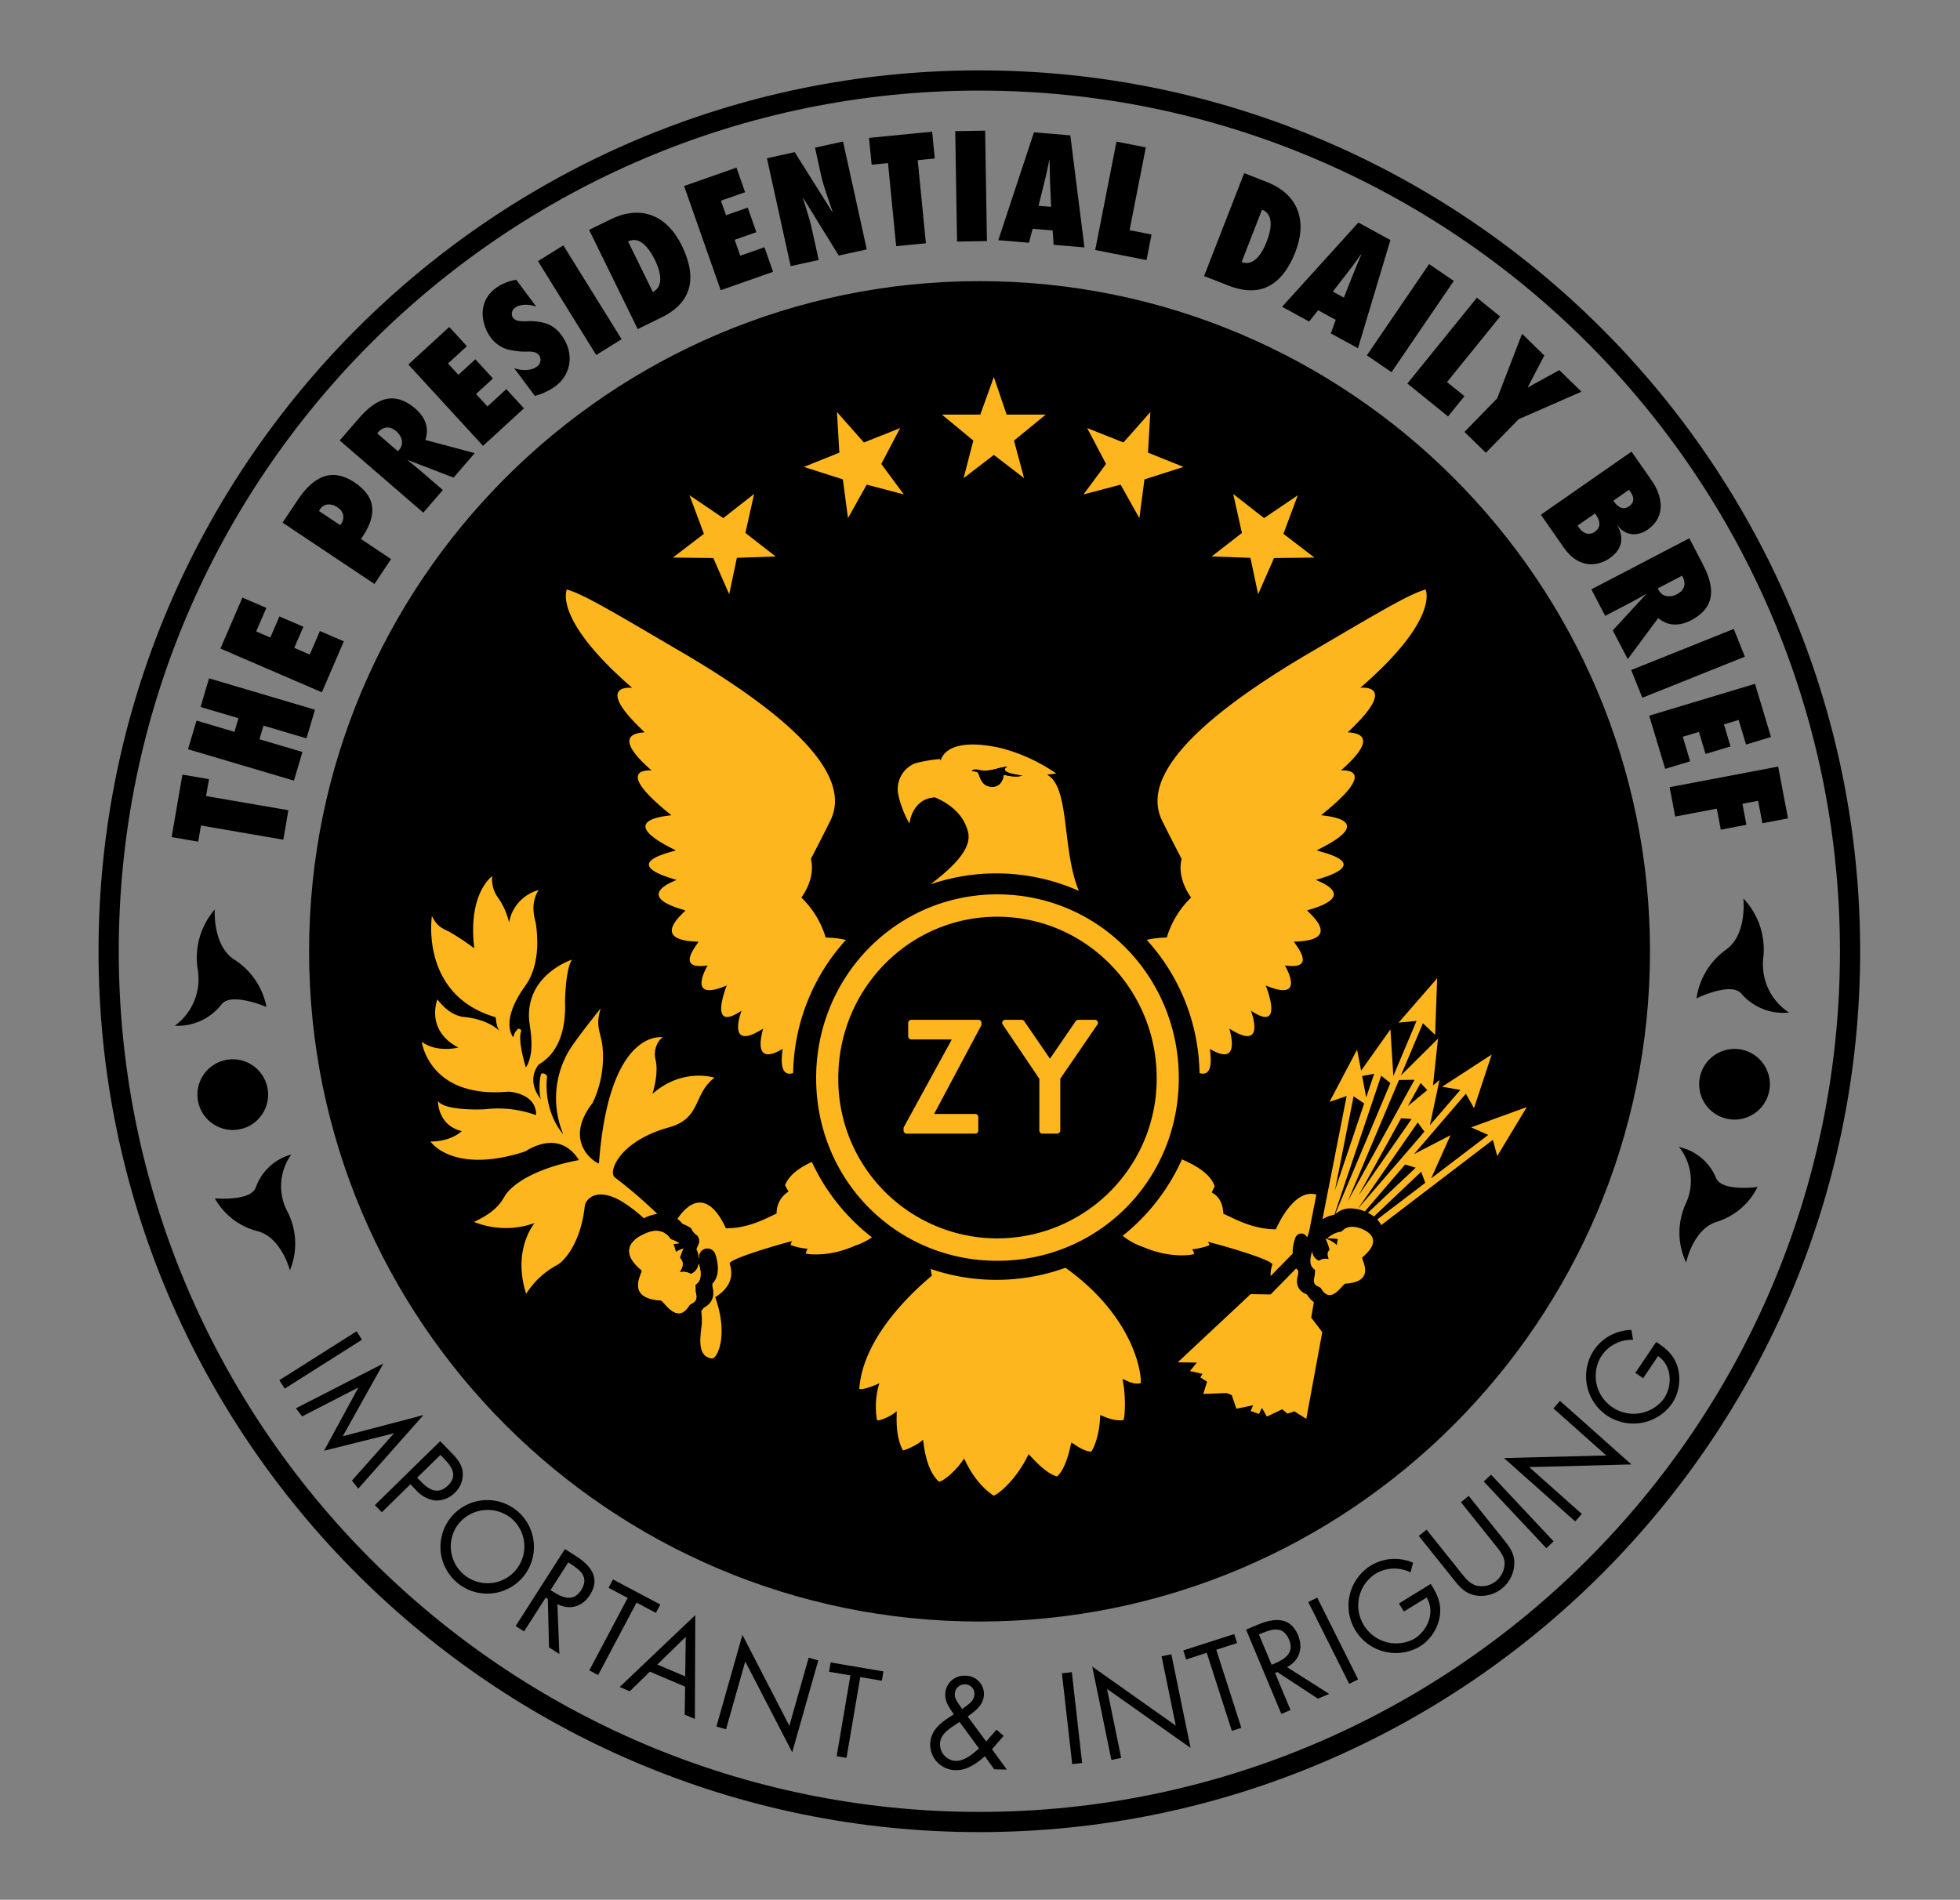
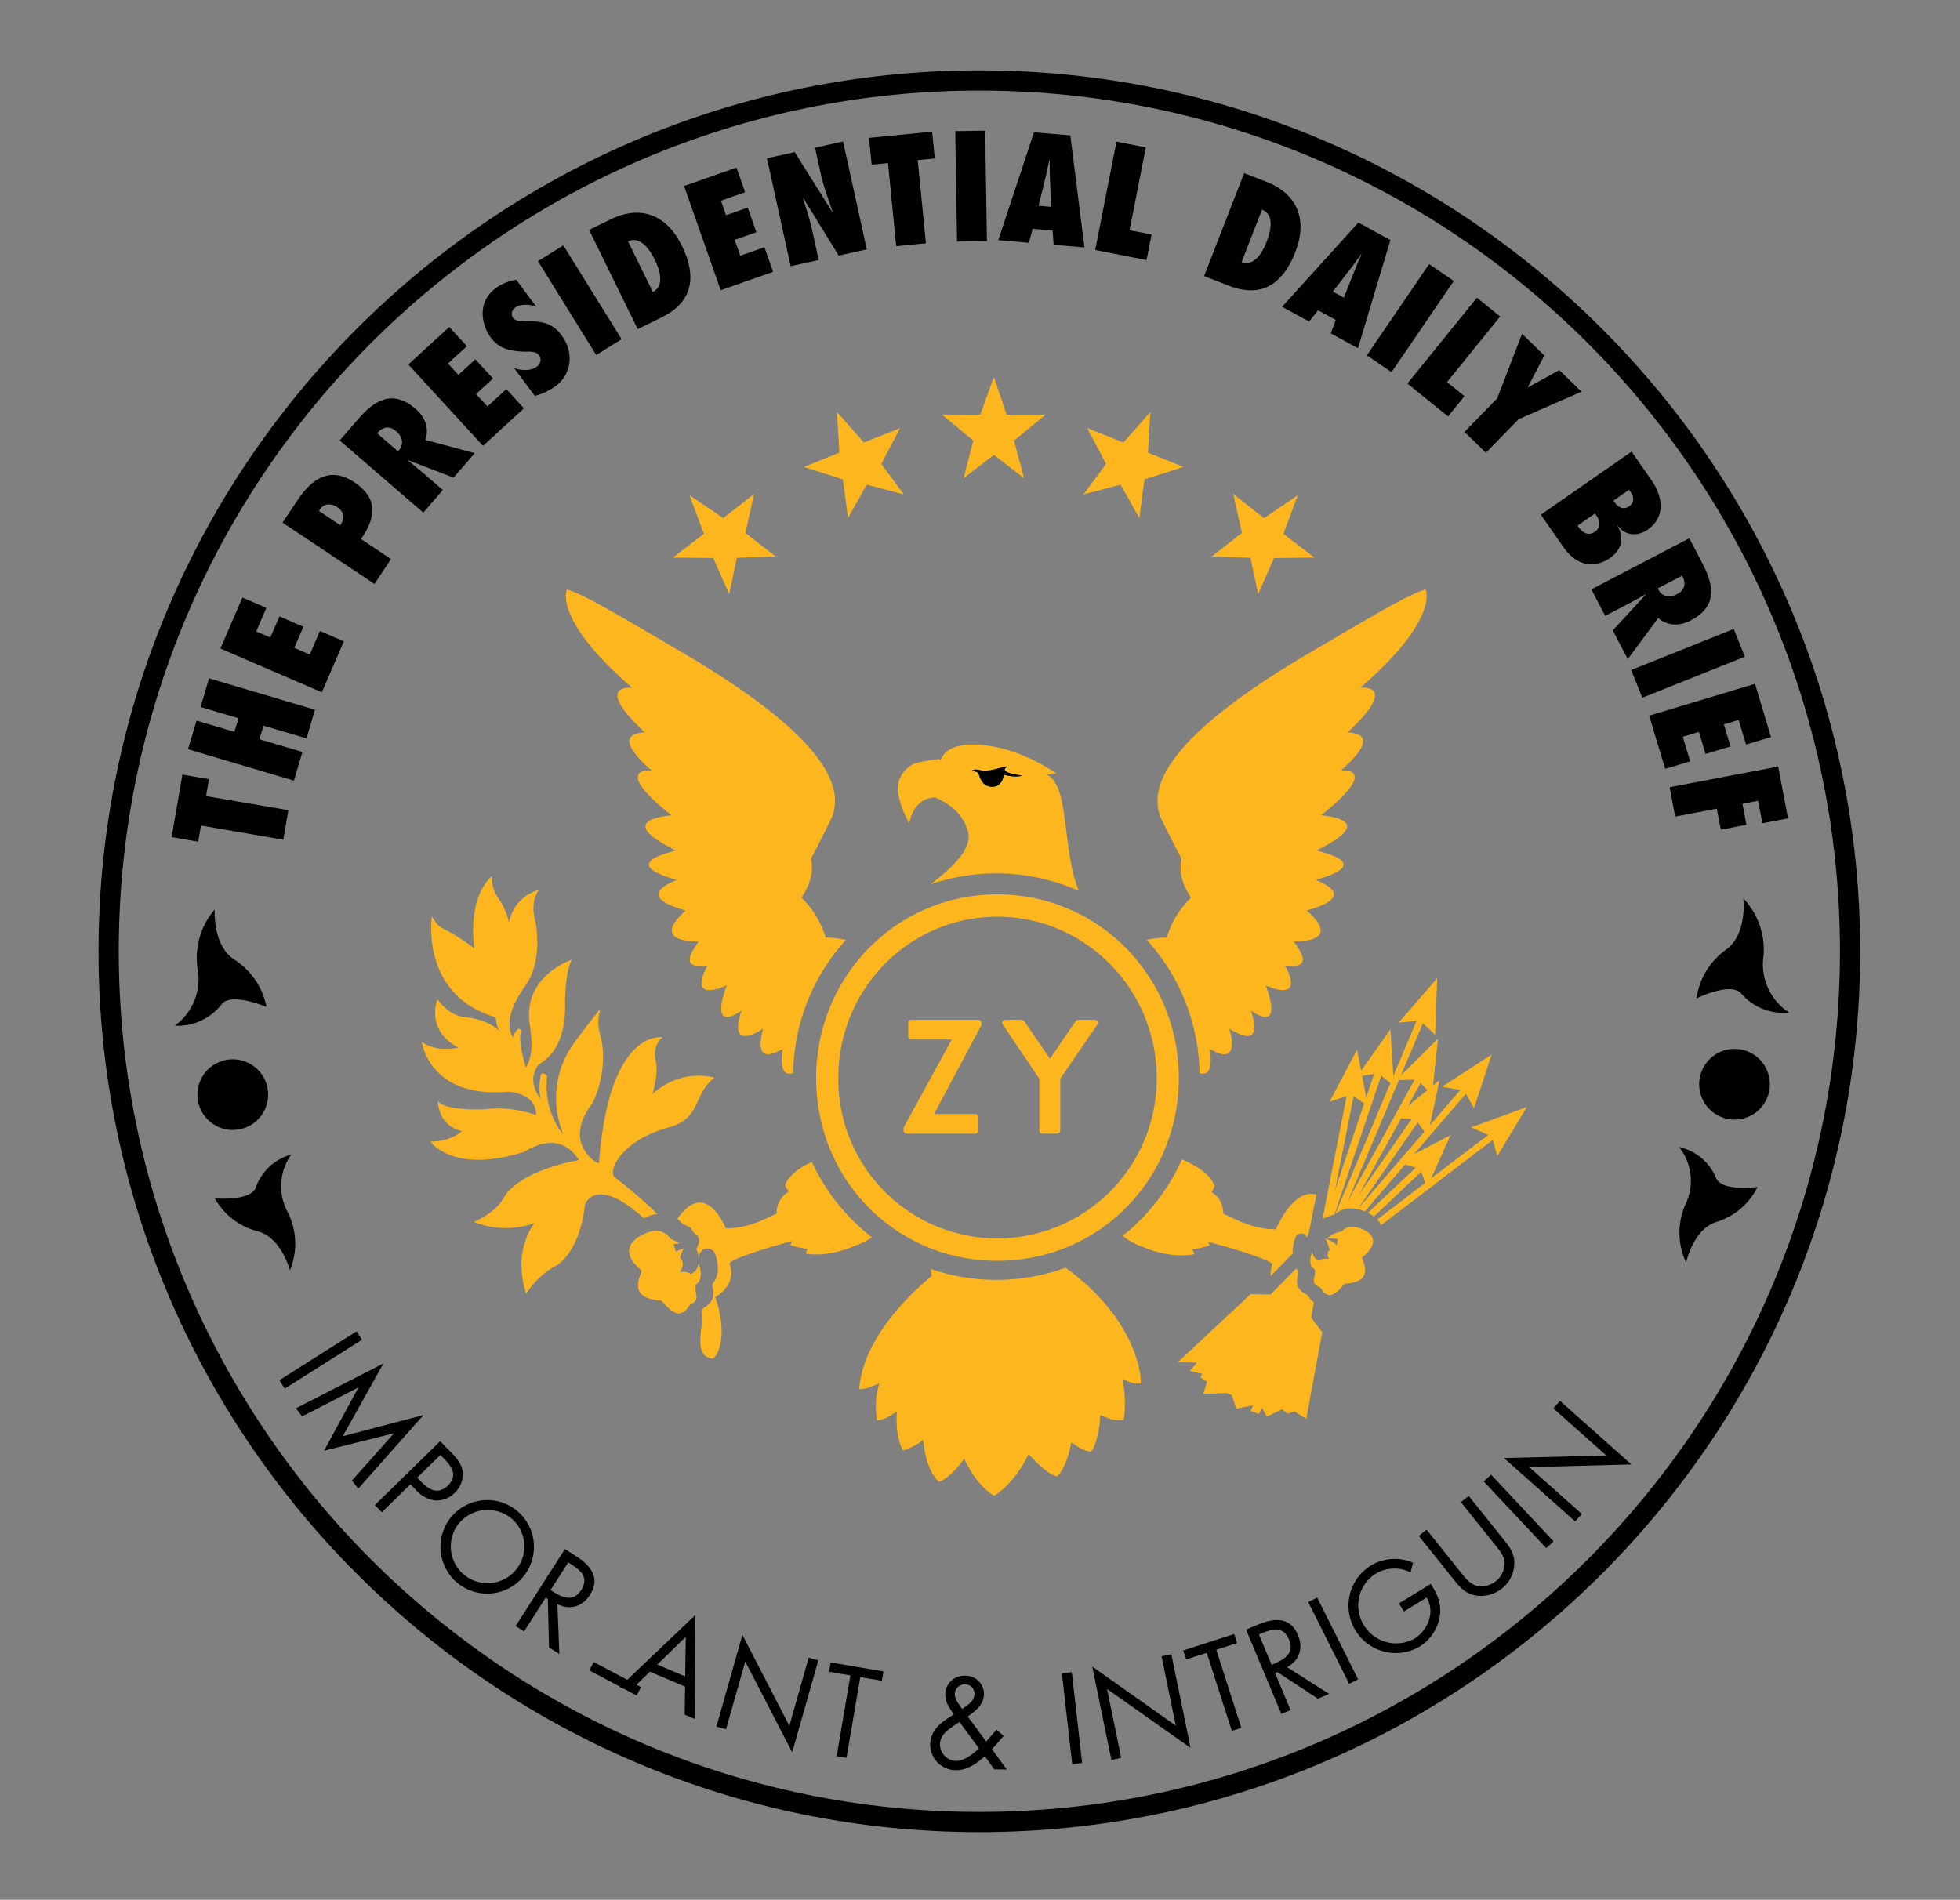
<svg xmlns="http://www.w3.org/2000/svg" width="557" height="540" viewBox="0 0 557 540">
  <rect x="0" y="0" width="557" height="540" fill="#808080" stroke="none" />
  <g id="PDB_logo" data-name="PDB logo" transform="translate(-1136 -1425)">
    <rect id="Rectangle_1546" data-name="Rectangle 1546" width="557" height="540" transform="translate(1136 1425)" fill="none" />
    <g id="PDB_Stamp" data-name="PDB Stamp" transform="translate(1118.148 1413.127)">
-       <path id="path20" d="M87.529,264.1c0-105.049,85.446-190.5,190.5-190.5,105.117,0,190.563,85.446,190.563,190.5,0,105.119-85.446,190.5-190.563,190.5-105.052,0-190.5-85.38-190.5-190.5" transform="translate(18.162 18.186)" />
      <path id="Path_2" data-name="Path 2" d="M296.165,532.644c-138.022,0-250.312-112.321-250.312-250.384S158.143,31.878,296.165,31.878,546.479,144.2,546.479,282.26,434.189,532.644,296.165,532.644Zm0-495.023C161.31,37.621,51.6,147.365,51.6,282.26S161.31,526.9,296.165,526.9s244.57-109.746,244.57-244.641S431.021,37.621,296.165,37.621Z" transform="translate(0 0)" />
      <path id="Path_3" data-name="Path 3" d="M248.554,269.177a18.53,18.53,0,0,0,5.852,3.2c8,3.46,14.427,2.145,14.427,1.977a2.105,2.105,0,0,0-.572-1.317,20.99,20.99,0,0,0,4.945-1.152,2.1,2.1,0,0,0-.426-.989c6.583,1.663,18.631,5.334,18.318,6.51a7.811,7.811,0,0,0-.485,3.213l6.28-6.4a7.85,7.85,0,0,1,0-1.219c0-.057.01-.115.017-.171a12.426,12.426,0,0,1,.586-2.682l.023-.066c.086-.245.145-.393.152-.414l.014-.032a1.779,1.779,0,0,1,1.641-1.1,1.848,1.848,0,0,1,.4.046,1.773,1.773,0,0,1,1.251,1.091l.559-1.663,2.069-10.533c-6.665-1.925-11.452,9.86-11.522,9.86-6.659,0-11.841-3.073-14.921-4.435-.162-3.877-2.033-5.366-3.3-6.035,0,0,.83-1.727.83-1.812-1.473-4.221-7.2-6.648-9.287-7.587A57.948,57.948,0,0,1,248.554,269.177Z" transform="translate(88.338 93.958)" fill="#feb61f" />
      <path id="Path_4" data-name="Path 4" d="M198.628,247.973c-2.612,1.2-6.391,3.335-7.6,6.629,0,.079.991,1.806.991,1.806a7.077,7.077,0,0,0-3.4,6.223c-3.143,1.456-8.028,4.22-14.408,4.22-.086,0-5.64-14.51-13.785-2.7a8.2,8.2,0,0,1,1.429,1.406,13.63,13.63,0,0,1,2.47,1.246,4.46,4.46,0,0,0,1.733,2.091,2.374,2.374,0,0,1,.329,2.554s-.238.507-.557,1.38a4.583,4.583,0,0,1,.586,2.553.932.932,0,0,0,.159-.336,2.373,2.373,0,0,1,4.6-.915c.212.573,1.979,5.621-.8,8.453,0,.109,0,.214,0,.312,0,.192,0,.36,0,.494,1.106,4.04-1.545,5.521-2.427,6.012l-.045.026a10.4,10.4,0,0,1-.7.939,19.111,19.111,0,0,1,.126,3.992c-.576,4.375-1.073,8.906,2.886,9.488h0c1.5.134,4.834-6.465.963-17.422,3.037-1.9,5.657-4.938,4.1-9.518-.425-1.152,11.192-4.721,17.8-6.455a2.4,2.4,0,0,0-.481,1.133,18.055,18.055,0,0,0,4.866,1.073,2.663,2.663,0,0,0-.5,1.4s6.185,1.23,14.019-2.313a18.608,18.608,0,0,0,4.738-2.339A57.962,57.962,0,0,1,198.628,247.973Z" transform="translate(49.933 94.175)" fill="#feb61f" />
      <path id="Path_5" data-name="Path 5" d="M216.755,269.276a8.333,8.333,0,0,0,.317,1.888c-6.293,5.239-19.571,17.886-20.641,32.066,0,.659,3.549-.412,5.694-1.485a22.543,22.543,0,0,0-.66,10.47c0,.411,3.542-.661,5.525-2.478.326-.248-.742,6.191,1.809,11.056.169.243,4.293-1.485,5.694-2.969.244-.332.326,7.993,4.536,11.87.412.327,4.2-2.059,7.17-6.513.082-.248,2.472,6.513,8.328,10.47.494.333,6.349-3.957,9.979-11.706,0-.327,4.283,5.2,8,6.264.164.164,2.636-1.812,4.121-9.482.164-.491,2.556,2.145,5.608,2.478.329,0,2.472-3.882,2.636-10.312,0-.411,3.218,1.813,6.6,1.321.329,0,.909-6.428-.248-11.542,0-.58,2.393,1.644,5.114,1.073.471,0-.047-17.56-21.307-32.821a57.843,57.843,0,0,1-38.27.353Z" transform="translate(65.622 103.305)" fill="#feb61f" />
      <path id="Path_6" data-name="Path 6" d="M255.519,206.947c-4.919-11.83-2.46-29.593-9.07-33.035l2.642-.332a49.409,49.409,0,0,0-15.831-7.254c-14.473-3.2-16.69,2.254-17.011,3.587-.172-.279-.271-.455-.271-.455a43.308,43.308,0,0,0-7.012,1.23,7.908,7.908,0,0,0-4.738,9.044,28.931,28.931,0,0,0,3.137,8.059s.616-6.152,5.969-7.259a10.572,10.572,0,0,1,1.258-.175c3.312,1.383,8.078,4.289,9.438,9.877,1.068,4.454-3.631,9.234-8.987,13.528-.607.471-1.156.9-1.678,1.315a57.736,57.736,0,0,1,42.157,1.869Zm-28.528-33.368s-.164-.659-1.9-.659h0s.248-.9,2.556-.244c2.475.492,4.948-.828,7.588-1.073,0,0-3.465,1.564,4.205,2.557.079,0-1.733.739-5.278-.248,0,0-.165,3.212-3.053,3.46C228.724,177.373,227.733,176.057,226.991,173.579Z" transform="translate(68.933 58.161)" fill="#feb61f" />
      <path id="Path_7" data-name="Path 7" d="M227.772,172.01c3.545.988,5.357.248,5.278.248-7.67-.994-4.205-2.557-4.205-2.557-2.64.244-5.113,1.565-7.588,1.073-2.307-.66-2.556.243-2.556.243,1.732,0,1.9.662,1.9.662.742,2.477,1.733,3.792,4.124,3.792C227.607,175.222,227.772,172.01,227.772,172.01Z" transform="translate(75.328 60.064)" />
      <path id="Path_8" data-name="Path 8" d="M218.7,170.618h0Z" transform="translate(75.327 60.463)" />
      <path id="Path_9" data-name="Path 9" d="M212.2,233.588a26.293,26.293,0,0,0-6.929-11.379s4.125-5.192,2.719-10.965c0-.08,2.89-5.526,5.446-10.718,4.121-8.167,1.406-22.18-40.482-47.077-21.109-12.371-29.27-17.32-34.3-18.8,0,0-4.2,8.246,18.552,27.954,0,0-11.463-1.4,3.544,12.615.09.243-11.046-.5,1.986,10.886,0,0-11.878-1.241,5.605,12.7.079.158-17.4.9,1.236,9.973.491.248-17.564,3.38.248,8.409.243.083-13.11,4.368,2.472,8.658.5.083-11.046,8.577,3.709,8.9.5,0-7.333,8.246,2.64,6.763,0,0-6.434,10.717,5.44,5.689,0,0-5.6,13.771,4.205,7.173,0,0-4.618,11.954,6.1,5.113.169-.083-3.792,11.294,5.525,5.769.218-.07-1.707,8.356,3.032,6.85a57.546,57.546,0,0,1,14.991-37.842A26.381,26.381,0,0,0,212.2,233.588Z" transform="translate(40.306 44.786)" fill="#feb61f" />
      <path id="Path_10" data-name="Path 10" d="M332.561,134.644c-5.034,1.485-13.2,6.434-34.3,18.8-41.89,24.9-44.6,38.91-40.484,47.077,2.557,5.192,5.446,10.638,5.446,10.718-1.406,5.773,2.719,10.965,2.719,10.965a26.294,26.294,0,0,0-6.929,11.379,26.4,26.4,0,0,0-5.693.66,57.541,57.541,0,0,1,15,37.866c4.669,1.421,2.762-6.934,2.979-6.865,9.318,5.525,5.357-5.852,5.525-5.769,10.718,6.842,6.1-5.113,6.1-5.113,9.809,6.6,4.205-7.173,4.205-7.173,11.874,5.028,5.44-5.689,5.44-5.689,9.973,1.483,2.145-6.763,2.642-6.763,14.753-.327,3.212-8.822,3.707-8.9,15.584-4.29,2.23-8.575,2.472-8.658,17.813-5.03-.243-8.161.248-8.409,18.637-9.07,1.157-9.815,1.236-9.973,17.485-13.94,5.605-12.7,5.605-12.7,13.031-11.383,1.9-10.644,1.986-10.886,15.007-14.019,3.544-12.615,3.544-12.615C336.767,142.89,332.561,134.644,332.561,134.644Z" transform="translate(90.414 44.786)" fill="#feb61f" />
      <path id="Path_11" data-name="Path 11" d="M164.73,277.057c-2.057-1.319.991-10.306,15.425-14.268,9.231-2.64,6.674-9.313,12.859-14.1,0,0-9.067-2.969-17.643,4.616,0,0,1.9-5.689.9-9.729-.824-3.133,1.073-6.017,2.144-6.349,0,0-15.334-3.048-18.223,35.787,0,.491-10.882-5.446-1.809-17.152a30.17,30.17,0,0,0,2.8-16.08c-.412-3.951-2.147-5.6-.494-10.8,0,0-7.832,9.65-9.486,12.868a26.619,26.619,0,0,0-1.154,22.92s-5.686-5.937-4.613-16.407c0-.5-1.154-1.236-1.648-.745-.409.5-.827,5.278-.085,7.173,0,0-4.369-4.7-.742-9.729.579-.66,8.082-3.545,7.588-17.892,0-.745.164-9.4,1.979-12.039,0,0-12.863,4.121-12.206,16.74.088,2.309,1.981,9.318-.9,13.934,0,0-2.309-7.337-1.4-10.141.248-.576-.33-.9-.742-.9a3.653,3.653,0,0,0-1.4,2.468s-4.124-4.284,3.386-14.675c.243-.491,4.778-5.689,2.963-17.807-.246-1.156-1.73-5.525.827-9.407a11.612,11.612,0,0,0-8.412,9.239,20.224,20.224,0,0,0-3.212-7.173,8.73,8.73,0,0,1-1.572-6.017s-7,4.781-5.107,20.532a68.054,68.054,0,0,0-7.091-4.707c-2.309-1.152-3.381-1.483-4.948-4.452,0,0-3.467,22.35,17.976,28.7.412.079,0,2.06,1.233,3.956,0,0-2.968-3.38-10.471-4.036-1.4-.253-4.124-.992-7.172-4.953,0,0-3.549,8.662,5.937,13.692,0,0-6.105,1.564-10.389-1.648,0,0,2.058,16.243,24.653,14.177.33,0,8,.5,7.834,6.682a31.7,31.7,0,0,0-14.019-1.732c-.66.164-12.118.576-13.854-2.314,0,0-.161,6.931,6.763,8.579,0,0-2.882,2.968-8.9,2.968,0,0,6.263,9.4,26.713,2.89.494-.085,9.561-6.931,15.5,2.388,0,0-14.677,2.309-20.532,9.4-1.154,1.4-1.809,4.7-9.313,8.167A24.313,24.313,0,0,0,141.9,290s-6.435,7.5-2.395,20.12a23.334,23.334,0,0,1,8.906-8.246c1.815-1.073,6.593-6.016,7.752-16.74.082-1.23,2.638-5.768,10.306-1.4a40.064,40.064,0,0,1,6.473,4.915,12.429,12.429,0,0,1,3.819-1.255A131.094,131.094,0,0,0,164.73,277.057Z" transform="translate(27.877 69.515)" fill="#feb61f" />
      <path id="Path_12" data-name="Path 12" d="M163.312,276.627h0Z" transform="translate(51.189 106.662)" fill="#fff" />
      <g id="Group_19" data-name="Group 19" transform="translate(196.667 361.76)">
        <path id="Path_13" data-name="Path 13" d="M170.609,270.851a3.442,3.442,0,0,1-2.237,3.028,3.829,3.829,0,0,0-2.952-.505c-.676.065,1.9-2.036-.146-4.115a22.488,22.488,0,0,1,.985-2.6,9.585,9.585,0,0,0-2.131.972,12.321,12.321,0,0,0-.7-2.237,14.492,14.492,0,0,1,1.69-.26h0a10.861,10.861,0,0,0-2.441-1.139c-1.354-2.032-3.8-3.508-8.163-1.154-1.3.612-7.4,3.974-.08,10,.461.537-4.958,7.861,5.42,8.55.917.073,4.577,7.094,8.086,1.447.382-.762,2.748-.685,1.836-3.74-.079-.362-.007-1.228-.083-2.182a3.979,3.979,0,0,0,.613-.487C172.058,274.746,170.609,270.851,170.609,270.851Z" transform="translate(-150.891 -261.632)" fill="#feb61f" />
        <path id="Path_14" data-name="Path 14" d="M170.609,270.851a3.442,3.442,0,0,1-2.237,3.028,3.829,3.829,0,0,0-2.952-.505c-.676.065,1.9-2.036-.146-4.115a22.488,22.488,0,0,1,.985-2.6,9.585,9.585,0,0,0-2.131.972,12.321,12.321,0,0,0-.7-2.237,14.492,14.492,0,0,1,1.69-.26h0a10.861,10.861,0,0,0-2.441-1.139c-1.354-2.032-3.8-3.508-8.163-1.154-1.3.612-7.4,3.974-.08,10,.461.537-4.958,7.861,5.42,8.55.917.073,4.577,7.094,8.086,1.447.382-.762,2.748-.685,1.836-3.74-.079-.362-.007-1.228-.083-2.182a3.979,3.979,0,0,0,.613-.487C172.058,274.746,170.609,270.851,170.609,270.851Z" transform="translate(-150.891 -261.632)" fill="#feb61f" />
      </g>
      <g id="Group_20" data-name="Group 20" transform="translate(249.787 266.092)">
        <path id="Path_15" data-name="Path 15" d="M239.349,195c28.736,0,51.6,23.289,51.6,52.223,0,29.078-22.868,51.933-51.6,51.933-28.593,0-51.461-22.855-51.461-51.933C187.888,218.291,210.756,195,239.349,195Zm0,97.788a45.354,45.354,0,0,0,45.315-45.565c0-25.316-20.3-45.868-45.315-45.868s-45.17,20.552-45.17,45.868A45.232,45.232,0,0,0,239.349,292.79Z" transform="translate(-187.888 -195.002)" fill="#feb61f" fill-rule="evenodd" />
        <path id="Path_16" data-name="Path 16" d="M205.19,250.48,218.8,225.612v-.184H207.374a.914.914,0,0,1-.869-.869v-3.842a.907.907,0,0,1,.869-.882h19.092a.9.9,0,0,1,.869.882v.593l-13.42,25.2v.092h11.644a.871.871,0,0,1,.869.882v3.829a.88.88,0,0,1-.869.882h-19.5a.907.907,0,0,1-.869-.882Z" transform="translate(-180.348 -184.179)" fill="#feb61f" fill-rule="evenodd" />
        <path id="Path_17" data-name="Path 17" d="M235.271,236.612l-10.408-15.433a.855.855,0,0,1,.724-1.342h4.658a.924.924,0,0,1,.738.408l7.3,10.645,7.3-10.645a.944.944,0,0,1,.737-.408h4.711a.86.86,0,0,1,.737,1.342l-10.553,15.395V251.31a.916.916,0,0,1-.869.882h-4.21a.88.88,0,0,1-.869-.882Z" transform="translate(-171.837 -184.179)" fill="#feb61f" fill-rule="evenodd" />
      </g>
      <path id="Path_18" data-name="Path 18" d="M290.561,260.742l8.326-24.732-3.011-2.027Z" transform="translate(106.644 88.077)" fill="none" />
      <path id="Path_19" data-name="Path 19" d="M297.111,236.258l2.273-6.753-3.432.671Z" transform="translate(108.994 86.126)" fill="none" />
      <path id="Path_20" data-name="Path 20" d="M290.689,269.239l15.685-37.252-2.619-2.085-13.3,39.51.042-.01C290.561,269.345,290.626,269.293,290.689,269.239Z" transform="translate(106.599 86.299)" fill="none" />
      <path id="Path_21" data-name="Path 21" d="M296.752,260.914c.161.073.373.174.615.294l13.573-12.829-3.019-.89L296.491,260.8l.067.023C296.593,260.841,296.752,260.914,296.752,260.914Z" transform="translate(109.229 93.964)" fill="none" />
      <path id="Path_22" data-name="Path 22" d="M312.12,239.147,295.106,263.7l18.911-21.935Z" transform="translate(108.625 90.329)" fill="none" />
      <path id="Path_23" data-name="Path 23" d="M295.241,260.26l15.087-21.742-2.98-.191Z" transform="translate(108.684 89.971)" fill="none" />
      <path id="Path_24" data-name="Path 24" d="M307.651,230.775l-14.529,34.411,18.959-34.479Z" transform="translate(107.761 86.651)" fill="none" />
      <path id="Path_25" data-name="Path 25" d="M330.35,253.99l4.864,2.145L319,268.49l5.495-12.276L314.118,261.6l14.747-17.179,2.3,4.127,5.028-15.255L322.1,242.443l5.188.909L318.629,253.4l2.731-12.852-1.848,1.521,1.43-13.311-10.555,10.486,6.27-14.853,3.46,3.3.581-16.075-10.967,12.615,5.109-.5-6.6,15.678-.82-13.284-8.336,11.761-1.141-5.993-7.832,14.843,4.865-1.648L288.1,280.108a10.1,10.1,0,0,1,3.39-1.288l13.3-39.51,2.619,2.085-15.685,37.252a6.44,6.44,0,0,1,4.395-1.617,11.361,11.361,0,0,1,4.036.846l11.429-13.314,3.02.89L301.025,278.28a11.068,11.068,0,0,1,1.706,1.051L316.167,266.6l1.147,3.167-13.646,10.4a5.782,5.782,0,0,1,1.11,1.622l31.753-24.255,1.236,4.616,8.409-13.934Zm-38.715,17.937,5.315-26.759,3.011,2.027Zm8.9-26.435-1.159-6.082,3.433-.671Zm17.352-2.086-5.513,4.539,3.625-6.57Zm-4.444,8.191L298.354,273.34l12.107-21.935Zm-18.13,23.349,14.529-34.412,4.429-.068Zm2.849,2.2,17.013-24.558,1.9,2.623Z" transform="translate(105.571 78.327)" fill="#feb61f" />
      <path id="Path_26" data-name="Path 26" d="M296.232,276.524c-.08-.042-.191-.095-.28-.138-.929-.448-3.4-1.637-2.355-5.435.01-.036.022-.073.034-.109.032-.154.053-.576.07-.889,0-.08.009-.164.013-.248l-.033-.032a4.372,4.372,0,0,1-.559-.627l-7.271,7.406-5.693-.085-20.7,19.376,5.279.082v0l0,0,.165,0-1.986,2.392,3.549.82-.58.992,1.9,1.236-1.071,3.46,6.681-.244,1.4.577,1.327,3.877,4.776-.988-.739,1.643,2.392.83.824-1.733,1.4,2.477,4.365-2.065,1.483,1.236,1.981-.656,3.381,2.141,4.537-24.653-3.137-4.121.748-4.379A7.316,7.316,0,0,1,296.232,276.524Z" transform="translate(93.092 103.358)" fill="#feb61f" />
      <g id="Group_21" data-name="Group 21" transform="translate(390.224 360.585)">
        <path id="Path_27" data-name="Path 27" d="M300.392,261.418c-3.032-1.182-4.786-.468-5.8.752-.111.013-.22.026-.333.043a7.266,7.266,0,0,0-3.8,1.941h.016l.026,0h.016l.056-.006h.013l.085-.007h.007a13.226,13.226,0,0,1,2.853.165,9.264,9.264,0,0,0-.31,1.716,7.63,7.63,0,0,0-3.226-1.862,15.345,15.345,0,0,1,1.176,3.226c-1.281,1.146.119,2.627-.445,2.576a3.248,3.248,0,0,0-2.553.492,2.971,2.971,0,0,1-1.915-2.691l0,.007c0,.013-.043.111-.1.27l-.016.046a8.507,8.507,0,0,0-.4,1.828c0,.043-.01.085-.013.128a4.176,4.176,0,0,0,.128,1.487c.01.036.017.073.029.108a2.259,2.259,0,0,0,.643,1,3.271,3.271,0,0,0,.277.247c.086.07.171.131.254.187h0a13.592,13.592,0,0,1-.2,2.033c-.735,2.671,1.334,2.47,1.869,3.2,2.869,4.942,6.075-1.266,6.942-1.334,9-.534,4.335-7.007,4.806-7.473C306.8,264.22,301.529,261.95,300.392,261.418Z" transform="translate(-285.699 -260.814)" fill="#feb61f" />
        <path id="Path_28" data-name="Path 28" d="M286.082,265.651h0Z" transform="translate(-285.532 -258.706)" fill="#feb61f" />
      </g>
      <g id="Group_22" data-name="Group 22" transform="translate(66.625 49.014)">
        <path id="Path_29" data-name="Path 29" d="M92.053,189.8l-23.391-4.033-.793,4.595-7.549-1.3,3.064-17.768,7.549,1.3-.827,4.8L93.5,181.425Z" transform="translate(-60.32 11.741)" />
        <path id="Path_30" data-name="Path 30" d="M97.225,169.3l-12.214-3.621-1.147,3.872,12.214,3.62-2.414,8.144-30.1-8.921,2.414-8.144,10.777,3.195,1.147-3.872L67.128,160.38l2.414-8.144,30.1,8.921Z" transform="translate(-58.905 3.438)" />
        <path id="Path_31" data-name="Path 31" d="M69.978,150.736l6.253-14.489,6.8,2.936-2.886,6.691,4.013,1.732,2.59-6,6.806,2.936-2.59,6,4.4,1.9,2.887-6.689,6.8,2.936L98.8,163.174Z" transform="translate(-56.111 -3.53)" />
        <path id="Path_32" data-name="Path 32" d="M108.394,142.951,82.278,125.524l4.3-6.442c4.114-6.167,9.29-9.571,16.148-4.994,6.788,4.53,6.094,10.072,1.828,16.088l8.556,5.709ZM92.95,121.681l-.312.543,6.026,4.023c1.4-1.871,1.134-3.8-.805-5.094C96.2,120.043,94.106,119.95,92.95,121.681Z" transform="translate(-50.751 -14.108)" />
        <path id="Path_33" data-name="Path 33" d="M125.942,119.336l-12.968-4.985.01.118c1.192.976,2.412,1.92,3.578,2.926l6.333,5.469-5.552,6.428L93.589,108.774l5.36-6.207c4.817-5.577,9.939-8.193,16.207-2.778,2.615,2.259,3.967,5.406,2.771,8.829l14.028,3.755Zm-15.454-7.9c1.469-1.7.778-3.894-.765-5.228-2.08-1.8-4.05-1.3-5.48.548l5.861,5.061Z" transform="translate(-45.821 -20.714)" />
        <path id="Path_34" data-name="Path 34" d="M107.172,93.343,118.8,82.674l5.011,5.46-5.367,4.926,2.956,3.221,4.816-4.419,5.011,5.459-4.816,4.421,3.238,3.526,5.367-4.926,5.011,5.459L128.4,116.471Z" transform="translate(-39.902 -26.877)" />
        <path id="Path_35" data-name="Path 35" d="M130.826,98.448c1.98.7,4.661.889,6.4-.4a2.294,2.294,0,0,0,.76-3.163,2.458,2.458,0,0,0-1.579-1.005,6.8,6.8,0,0,0-1.856-.122,20.39,20.39,0,0,1-5.762-.691,9.105,9.105,0,0,1-4.655-3.387c-2.19-2.939-4.3-9.674,1.508-14a13.309,13.309,0,0,1,5.788-2.34l5.7,7.646c-1.747-.671-4.452-.887-6.022.283a2.109,2.109,0,0,0-.625,2.854,2.664,2.664,0,0,0,1.713.9,14.006,14.006,0,0,0,2.007.115,15.562,15.562,0,0,1,5.627.583,8.922,8.922,0,0,1,4.5,3.453c3.485,4.674,3,10.852-1.742,14.387a16.761,16.761,0,0,1-5.88,2.773Z" transform="translate(-33.492 -30.949)" />
        <path id="Path_36" data-name="Path 36" d="M149.38,97.678,132.83,71l7.216-4.478L156.6,93.2Z" transform="translate(-28.72 -33.917)" />
        <path id="Path_37" data-name="Path 37" d="M142.951,64.934l6.134-3c8.677-4.25,16.025-1.08,20.2,7.448,6.375,13.014-1.229,18.223-5.867,20.493l-6.656,3.261Zm18.107,17.655c3.459-1.74,1.933-6.371.632-9.027-1.5-3.067-4.188-7.037-7.666-5.334Z" transform="translate(-24.309 -36.735)" />
        <path id="Path_38" data-name="Path 38" d="M161.748,56.357l14.888-5.231,2.457,6.992-6.875,2.415,1.449,4.125,6.168-2.167,2.457,6.991-6.167,2.167,1.587,4.518,6.875-2.415,2.457,6.991-14.888,5.232Z" transform="translate(-16.117 -40.626)" />
        <path id="Path_39" data-name="Path 39" d="M178.148,50.719l7.888-1.734,10.687,17,.063-.1c-1.1-3.466-2.481-6.829-3.259-10.366l-1.716-7.806,7.969-1.753,6.741,30.66-7.97,1.752L188.481,62.046l-.063.1c.837,2.843,1.829,5.608,2.464,8.5l1.976,8.987-7.97,1.752Z" transform="translate(-8.97 -42.876)" />
        <path id="Path_40" data-name="Path 40" d="M206.068,76.557l-2.323-23.615L199.1,53.4l-.749-7.623,17.939-1.765.749,7.623-4.847.477,2.323,23.616Z" transform="translate(-0.164 -43.726)" />
        <path id="Path_41" data-name="Path 41" d="M215.932,75.339l-.511-31.387,8.493-.139.51,31.387Z" transform="translate(7.273 -43.813)" />
        <path id="Path_42" data-name="Path 42" d="M239.667,76.118l-.286-4.078-5.686-.477-1.042,3.966-8.714-.731,10.138-30.657,10.331.867,4.013,31.845Zm-.724-10.8-.3-7.338c-.086-1.971-.085-3.977-.129-5.944l-.082-.007c-.414,1.93-.788,3.9-1.284,5.826l-1.772,7.165Z" transform="translate(10.986 -43.67)" />
        <path id="Path_43" data-name="Path 43" d="M243.123,76.79l6.046-30.808,8.335,1.637-4.619,23.534,6.251,1.228-1.427,7.272Z" transform="translate(19.346 -42.868)" />
        <path id="Path_44" data-name="Path 44" d="M276.065,52.222l6.363,2.48c9,3.506,11.644,11.061,8.2,19.907-5.261,13.5-14.243,11.433-19.052,9.56l-6.908-2.691ZM275.335,77.5c3.624,1.367,6-2.892,7.07-5.646,1.241-3.183,2.342-7.848-1.265-9.254Z" transform="translate(28.735 -40.148)" />
        <path id="Path_45" data-name="Path 45" d="M293.961,93.516l1.39-3.844-5.007-2.738-2.56,3.206-7.673-4.2,21.681-23.938,9.1,4.976-9.219,30.751Zm3.71-10.17,2.694-6.836c.718-1.836,1.531-3.671,2.289-5.488l-.073-.04c-1.159,1.6-2.3,3.251-3.532,4.808l-4.52,5.837Z" transform="translate(35.465 -35.884)" />
        <path id="Path_46" data-name="Path 46" d="M296.887,96.161l17.692-25.935,7.017,4.787L303.9,100.948Z" transform="translate(42.776 -32.302)" />
        <path id="Path_47" data-name="Path 47" d="M304.91,101.277l19.757-24.4,6.6,5.345-15.093,18.64,4.951,4.009-4.665,5.759Z" transform="translate(46.273 -29.403)" />
        <path id="Path_48" data-name="Path 48" d="M316.207,111.918l9.3-9.541,7.071-18.35,6.322,6.164-4.688,8.982.06.059,8.891-4.883,6.292,6.134-17.864,7.824-9.305,9.542Z" transform="translate(51.196 -26.287)" />
        <path id="Path_49" data-name="Path 49" d="M357.1,107.35l5.71,8.2c2.854,4.1,4.408,10.122-1.162,14-2.9,2.023-6.47,1.713-8.516-1.226l-.068.047c2.106,3.608,1.248,6.895-2.2,9.3-3.179,2.213-8.681,3.2-13.013-3.019l-6.519-9.364Zm-14.941,21.615c1.071,1.538,2.775,2.382,4.518,1.167s1.533-3.045.415-4.652l-.382-.547-4.955,3.45Zm10.068-7.261c1,1.434,2.507,2.363,4.181,1.2,1.539-1.07,1.45-2.583.451-4.017l-.477-.683-4.441,3.093Z" transform="translate(57.786 -16.123)" />
        <path id="Path_50" data-name="Path 50" d="M347.409,150.691l9.414-10.22-.112-.034c-1.345.749-2.672,1.536-4.037,2.248l-7.42,3.871-3.93-7.531,27.834-14.52,3.793,7.272c3.41,6.534,3.953,12.26-3.391,16.092-3.065,1.6-6.488,1.694-9.231-.679l-8.665,11.659Zm13.044-11.455c1.04,1.993,3.334,2.159,5.143,1.215,2.437-1.271,2.7-3.287,1.51-5.3l-6.867,3.581Z" transform="translate(62.142 -8.647)" />
        <path id="Path_51" data-name="Path 51" d="M349.211,154.136l29.14-11.679,3.159,7.884L352.37,162.02Z" transform="translate(65.579 -0.824)" />
        <path id="Path_52" data-name="Path 52" d="M382.837,153.322l4.55,15.113-7.1,2.136-2.1-6.978L374,164.854l1.885,6.26-7.1,2.138-1.887-6.262-4.585,1.381,2.1,6.978-7.1,2.136-4.55-15.112Z" transform="translate(67.131 3.911)" />
        <path id="Path_53" data-name="Path 53" d="M356.814,175.567l30.843-5.864,2.8,14.724-7.28,1.384-1.215-6.379-4.458.847,1.136,5.971-7.281,1.384-1.136-5.971-11.82,2.248Z" transform="translate(68.893 11.05)" />
      </g>
      <g id="Group_23" data-name="Group 23" transform="translate(97.245 389.905)">
        <path id="Path_54" data-name="Path 54" d="M83.168,297.805l-1.522-2.4L103.6,281.5l1.521,2.4Z" transform="translate(-81.646 -281.121)" />
        <path id="Path_55" data-name="Path 55" d="M109.789,287.871,98.23,308.558l22.938-6.025-18.533,20.918-1.783-2.3,11.878-13.363-.042-.053L92.92,312.676l9.716-17.889-.04-.055-15.9,8.183-1.782-2.3Z" transform="translate(-80.222 -278.343)" />
        <path id="Path_56" data-name="Path 56" d="M102.529,323.458l-1.986-2.03,18.568-18.171,2.93,3c1.536,1.571,3.071,3.238,3.436,5.482a7.2,7.2,0,0,1-2.227,6.2,7.343,7.343,0,0,1-5.69,2.164,9.047,9.047,0,0,1-5.463-3.12l-1.443-1.473Zm10.046-9.832,1.324,1.353c2.2,2.247,4.755,3.482,7.416.879,3.028-2.964.91-5.574-1.407-7.941l-.732-.749Z" transform="translate(-73.411 -271.638)" />
        <path id="Path_57" data-name="Path 57" d="M137.054,336.741a13.293,13.293,0,1,1-1.782-18.846A13.342,13.342,0,0,1,137.054,336.741ZM118.681,321.7a10.455,10.455,0,1,0,14.892-1.726A10.656,10.656,0,0,0,118.681,321.7Z" transform="translate(-67.799 -266.542)" />
        <path id="Path_58" data-name="Path 58" d="M130.8,348.028l-2.392-1.531,14.008-21.889,3.106,1.987c4.072,2.607,7.153,6.135,4,11.069-2.155,3.367-5.758,4.418-9.248,2.593l.557,14.187-2.933-1.878-.345-13.765-.6-.38Zm7.525-11.758.739.475c2.706,1.732,5.775,2.959,7.949-.436,2.3-3.6-.065-5.608-2.942-7.449l-.712-.457Z" transform="translate(-61.265 -262.333)" />
-         <path id="Path_59" data-name="Path 59" d="M145.5,357.806l-2.51-1.332L153.9,335.887,148.465,333l1.259-2.375,13.448,7.129-1.259,2.375-5.5-2.913Z" transform="translate(-54.913 -259.709)" />
+         <path id="Path_59" data-name="Path 59" d="M145.5,357.806l-2.51-1.332l1.259-2.375,13.448,7.129-1.259,2.375-5.5-2.913Z" transform="translate(-54.913 -259.709)" />
        <path id="Path_60" data-name="Path 60" d="M157.579,353.765l-5.719,5.579L149,358.125l21.487-20.437-.115,29.529-2.893-1.232.119-7.96Zm10.2-9.891-8.089,7.867,7.933,3.374Z" transform="translate(-52.293 -256.633)" />
        <path id="Path_61" data-name="Path 61" d="M175.536,341.6l13.341,25.842,5.489-19.359,2.732.774-7.406,26.122-13.35-25.81-5.46,19.26-2.734-.775Z" transform="translate(-43.948 -254.927)" />
        <path id="Path_62" data-name="Path 62" d="M195.4,374.19l-2.8-.477,3.91-22.971-6.065-1.032.451-2.649,15,2.553-.451,2.65-6.131-1.045Z" transform="translate(-34.232 -252.548)" />
        <path id="Path_63" data-name="Path 63" d="M225.992,372.582c-2.3,2.024-5.044,4.007-8.221,3.948a7.278,7.278,0,0,1-7.307-7.241c.082-4.342,3.193-6.352,6.412-8.428l.307-.2c-1.12-1.641-2.474-3.426-2.434-5.562a5.348,5.348,0,0,1,5.68-5.409,5.2,5.2,0,0,1,5.314,5.2c-.057,3.1-2.386,4.745-4.615,6.394l5.246,7.1,2.936-3.36,2.03,1.763-3.318,3.8,4.224,5.769-3.584-.067Zm-8.424-8.949c-1.951,1.308-4.279,2.85-4.329,5.5a4.75,4.75,0,0,0,4.411,4.773c2.569.049,4.837-1.943,6.692-3.529l-5.541-7.549Zm2.217-4.648c1.473-1.108,3.216-2.076,3.255-4.145a2.666,2.666,0,0,0-2.724-2.7,2.8,2.8,0,0,0-2.859,2.807c-.024,1.309.8,2.29,1.495,3.337l.592.873Z" transform="translate(-25.508 -251.403)" />
        <path id="Path_64" data-name="Path 64" d="M242.277,374.805l-2.821.32-2.925-25.819,2.821-.322Z" transform="translate(-14.147 -251.709)" />
        <path id="Path_65" data-name="Path 65" d="M242.535,348.941l23.744,16.789-4.043-19.716,2.781-.573,5.457,26.605-23.735-16.756,4.022,19.613-2.783.573Z" transform="translate(-11.53 -253.254)" />
        <path id="Path_66" data-name="Path 66" d="M277.053,368.087l-2.7.869-7.123-22.186-5.858,1.882-.821-2.56,14.483-4.653.823,2.561-5.923,1.9Z" transform="translate(-3.681 -254.998)" />
        <path id="Path_67" data-name="Path 67" d="M285.626,364.253l-2.62,1.1-10.026-23.969,3.4-1.421c4.461-1.862,9.115-2.391,11.377,3.015,1.542,3.686.355,7.245-3.131,9.076l11.983,7.617-3.215,1.342-11.514-7.551-.656.274ZM280.24,351.38l.813-.34c2.962-1.238,5.717-3.063,4.161-6.78-1.648-3.943-4.646-3.139-7.8-1.821l-.781.326Z" transform="translate(1.737 -256.21)" />
        <path id="Path_68" data-name="Path 68" d="M299.46,357.466l-2.539,1.269-11.63-23.243,2.54-1.269Z" transform="translate(7.103 -258.143)" />
        <path id="Path_69" data-name="Path 69" d="M316.635,333.661c1.9,2.955,3.107,5.615,2.569,9.186a12.485,12.485,0,0,1-5.745,8.649,13.446,13.446,0,0,1-13.972-22.971,13.09,13.09,0,0,1,12.125-.88l-.722,2.754a10.314,10.314,0,0,0-10.02.432,10.685,10.685,0,0,0-3.157,14.706,10.742,10.742,0,0,0,14.278,3.706c3.768-2.325,6-7.59,3.467-11.7l-6.444,3.976-1.411-2.287Z" transform="translate(10.566 -261.479)" />
        <path id="Path_70" data-name="Path 70" d="M319.05,335.769c1.206,1.506,2.533,3.271,4.49,3.824a6.53,6.53,0,0,0,5.559-1.278,6.693,6.693,0,0,0,2.461-4.932c.023-2.137-1.479-3.849-2.75-5.437l-9.67-12.078,2.217-1.776,10.164,12.7c1.766,2.2,3.009,4.079,2.761,7.015a9.3,9.3,0,0,1-3.5,6.608,9.435,9.435,0,0,1-6.8,2.05c-3.1-.3-4.8-1.986-6.646-4.3l-10.165-12.7,2.215-1.778Z" transform="translate(16.636 -266.916)" />
        <path id="Path_71" data-name="Path 71" d="M339.874,328.833l-2.072,1.944-17.775-18.95,2.072-1.943Z" transform="translate(22.241 -268.749)" />
        <path id="Path_72" data-name="Path 72" d="M324.027,311.526l29.075-.738-15.033-13.382,1.888-2.124,20.285,18.058-29.048.76,14.957,13.314-1.889,2.124Z" transform="translate(23.984 -275.113)" />
-         <path id="Path_73" data-name="Path 73" d="M360.216,284.642c2.953,1.91,5.143,3.835,6.128,7.31a12.5,12.5,0,0,1-1.671,10.252,13.439,13.439,0,0,1-22.187-15.162,13.088,13.088,0,0,1,10.681-5.806l.475,2.808a10.316,10.316,0,0,0-8.946,4.53,10.688,10.688,0,0,0,3.182,14.7,10.731,10.731,0,0,0,14.53-2.518c2.474-3.674,2.339-9.392-1.663-12.089l-4.23,6.282-2.228-1.5Z" transform="translate(31.055 -281.235)" />
      </g>
      <path id="path222" d="M90.209,279.417s-2.464-9.6-9.488-11.191a19.381,19.381,0,0,1-11.845-9.261s10.135.9,11.624-3.058a14.793,14.793,0,0,1,10.108-9.4,15.389,15.389,0,0,0-1,16.424,19.838,19.838,0,0,1,.6,16.484" transform="translate(10.033 93.536)" />
      <path id="path222-2" data-name="path222" d="M72.307,197.984s-.712,10.5,5.841,14.446a20.581,20.581,0,0,1,8.86,13.285s-9.921-4.284-12.741-.788a15.711,15.711,0,0,1-13.324,6.109,16.34,16.34,0,0,0,6.48-16.229,21.074,21.074,0,0,1,4.885-16.823" transform="translate(6.576 72.389)" />
      <circle id="Ellipse_1" data-name="Ellipse 1" cx="10.051" cy="10.051" r="10.051" transform="translate(73.951 312.966)" />
      <path id="path222-3" data-name="path222" d="M360.7,277.861a19.839,19.839,0,0,1-.217-16.493,15.387,15.387,0,0,0-1.813-16.354,14.791,14.791,0,0,1,10.562,8.885c1.684,3.88,11.762,2.478,11.762,2.478a19.386,19.386,0,0,1-11.372,9.838c-6.938,1.938-8.922,11.646-8.922,11.646" transform="translate(136.327 92.885)" />
      <path id="path222-4" data-name="path222" d="M375.44,195.8a21.064,21.064,0,0,1,5.712,16.559,16.344,16.344,0,0,0,7.278,15.889,15.708,15.708,0,0,1-13.61-5.442c-2.991-3.351-12.687,1.419-12.687,1.419a20.577,20.577,0,0,1,8.19-13.708c6.349-4.267,5.117-14.717,5.117-14.717" transform="translate(137.836 71.437)" />
      <circle id="Ellipse_2" data-name="Ellipse 2" cx="10.051" cy="10.051" r="10.051" transform="translate(500.724 310.016)" />
      <path id="polyline50" d="M227.537,92.586l-3.854,10.679h-10.9l8.919,7.378-2.751,10.679,8.588-6.6,8.588,6.6-2.864-10.679,9.028-7.378H231.17l-3.633-10.679" transform="translate(72.748 26.457)" fill="#feb61f" />
      <path id="polyline52" d="M194.86,99.512l.681,11.549-10.081,4.056,11.082,3.545,1.449,11.008,5.328-9.513,10.542,2.777-6.407-8.659,5.364-10.2-10.3,4.1-7.657-8.662" transform="translate(60.841 29.475)" fill="#feb61f" />
      <path id="polyline54" d="M164.26,116.1l4.089,10.961-8.814,6.752,11.48.128,4.518,10.287,2.184-10.342,11.022-.388-8.6-6.686,2.476-11.078-8.772,6.864-9.586-6.5" transform="translate(49.543 36.546)" fill="#feb61f" />
      <path id="polyline52-2" data-name="polyline52" d="M259.808,99.512l-7.657,8.662-10.3-4.1,5.364,10.2-6.407,8.659,10.542-2.777,5.328,9.513,1.449-11.008,11.082-3.545-10.081-4.056.681-11.549" transform="translate(84.961 29.475)" fill="#feb61f" />
      <path id="polyline54-2" data-name="polyline54" d="M290.652,116.1l-9.586,6.5-8.772-6.864,2.476,11.078-8.6,6.686,11.022.388,2.184,10.342,4.518-10.287,11.48-.128-8.814-6.752,4.089-10.961" transform="translate(96.016 36.546)" fill="#feb61f" />
    </g>
  </g>
</svg>